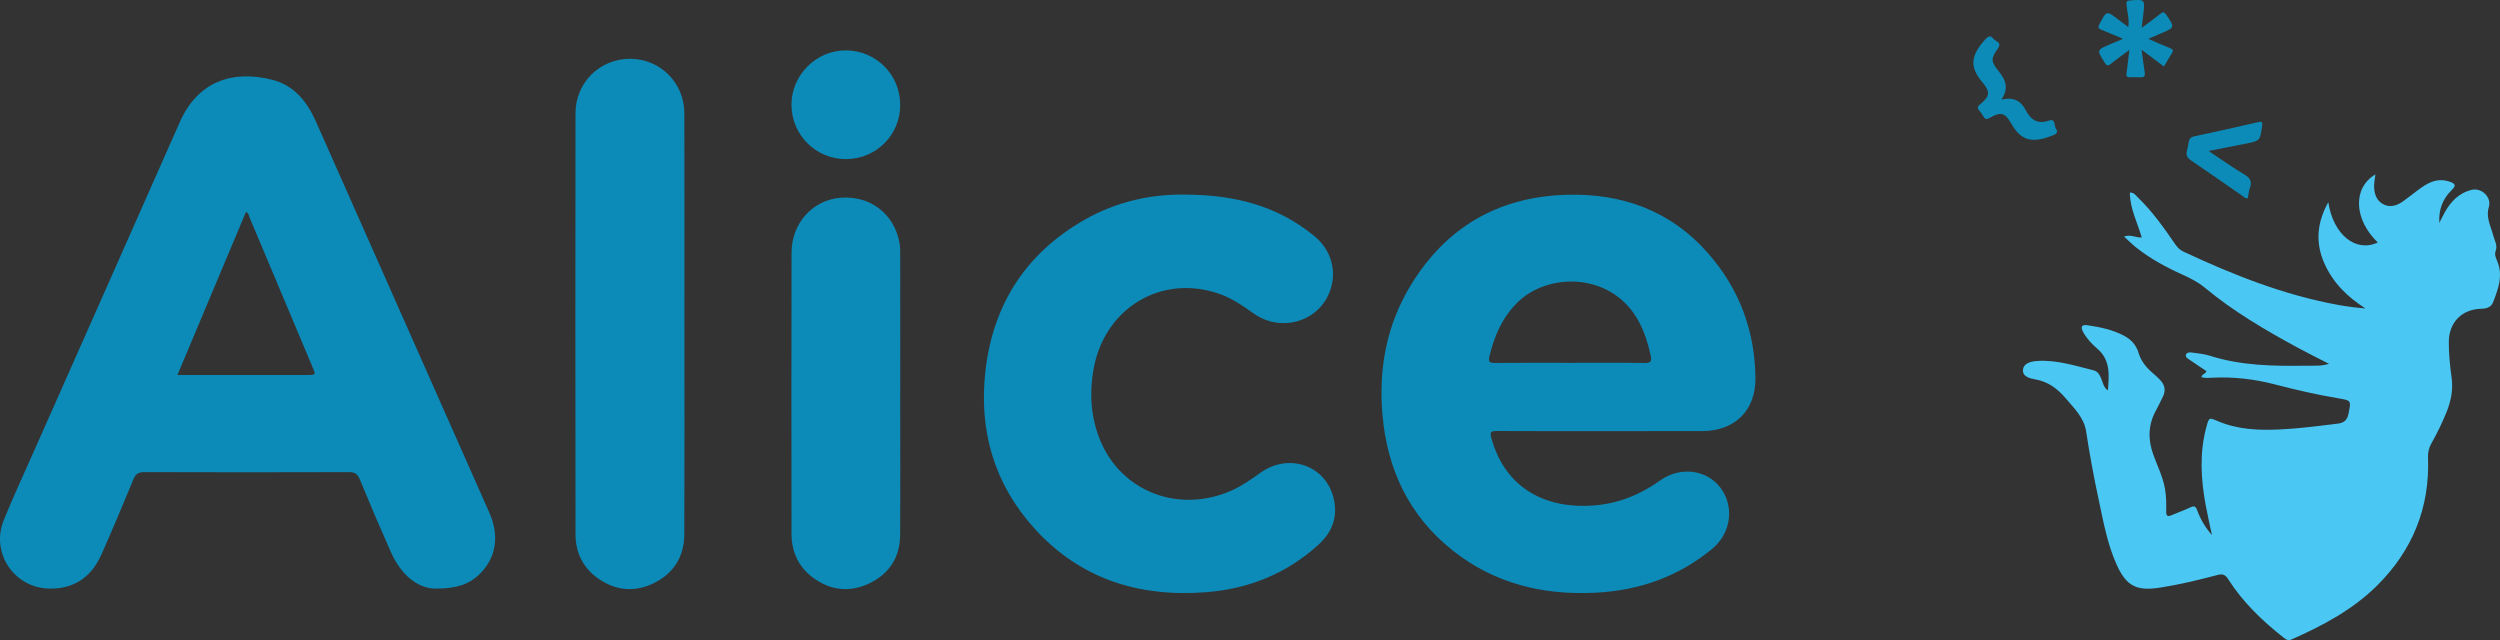
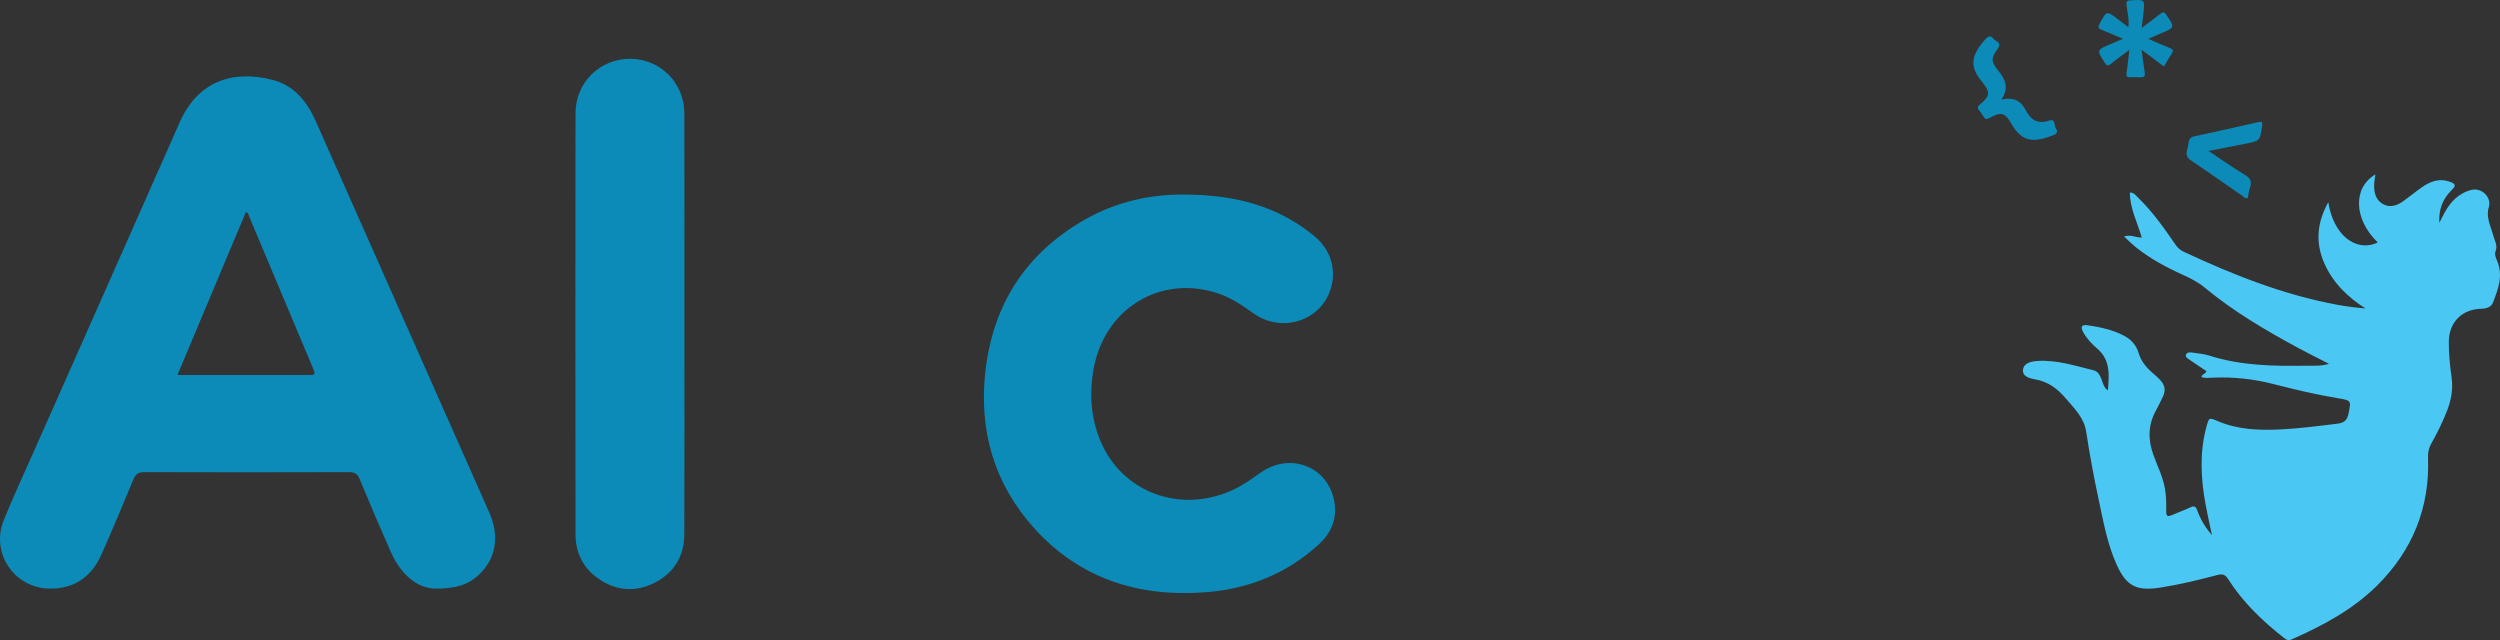
<svg xmlns="http://www.w3.org/2000/svg" id="Layer_2" data-name="Layer 2" viewBox="0 0 2343.291 600">
  <rect x="0" y="0" width="2343.291" height="600" fill="#333333" stroke="none" />
  <defs>
    <style>
      .cls-1 {
        fill: #0c8bb8;
      }

      .cls-1, .cls-2, .cls-3 {
        stroke-width: 0px;
      }

      .cls-2 {
        fill: #4ac7f3;
      }

      .cls-3 {
        fill: #fefefe;
      }
    </style>
  </defs>
  <g id="Layer_1-2" data-name="Layer 1">
    <g>
      <path class="cls-1" d="M408.126,551.728c-17.325-.321-32.442-13.433-41.71-34.233-10.061-22.58-19.777-45.321-29.172-68.185-2.141-5.211-4.701-6.801-10.249-6.783-63.874.211-127.749.212-191.623-.002-5.533-.018-8.199,1.571-10.321,6.728-9.671,23.509-19.56,46.935-29.842,70.184-9.267,20.953-25.21,32.596-48.733,32.273-33.125-.454-55.457-33.417-42.96-64.165,9.129-22.463,19.374-44.475,29.204-66.652,45.272-102.141,90.676-204.224,135.81-306.426,16.563-37.505,48.479-49.339,86.61-39.691,20.635,5.221,32.735,20.592,41.038,39.294,17.603,39.651,35.198,79.306,52.784,118.965,36.591,82.518,73.209,165.024,109.737,247.57,9.759,22.052,6.224,42.736-9.533,57.885-9.239,8.883-20.728,13.315-41.04,13.237ZM166.306,351.502c3.408,0,5.695 0,7.981 0,37.854,0,75.709.005,113.563-.004,8.179-.002,8.204-.035,5.12-7.372-19.672-46.811-39.342-93.622-59.092-140.401-.736-1.744-.774-4.133-3.353-5.045-21.282,50.644-42.547,101.248-64.219,152.822Z" />
      <path class="cls-2" d="M1975.769,365.968c1.082-14.243,2.68-28.389-9.987-39.2-5.125-4.374-9.827-9.402-13.14-15.41-2.778-5.036-1.504-7.31,4.042-6.499,11.798,1.725,23.472,4.174,34.171,9.795,6.7,3.52,11.47,8.781,13.663,16.126,2.217,7.428,6.782,13.193,12.516,18.207,2.813,2.46,5.679,4.909,8.17,7.678,3.946,4.387,4.902,9.446,2.223,14.909-2.159,4.402-4.225,8.859-6.598,13.145-7.396,13.361-7.616,27.017-2.57,41.214,3.819,10.743,9.1,20.967,11.057,32.396,1.195,6.982,1.234,13.956,1.111,20.939-.079,4.5,1.326,5.288,5.272,3.549,5.766-2.542,11.78-4.547,17.452-7.272,3.482-1.673,5.013-.822,6.222,2.522,3.106,8.595,7.701,16.383,13.917,23.47-1.995-9.519-4.193-19.001-5.946-28.565-4.458-24.32-5.793-48.654.773-72.864,2.436-8.983,2.481-8.848,10.757-5.334,18.556,7.879,38.166,8.686,57.863,7.775,18.199-.842,36.279-3.23,54.364-5.454,5.855-.72,8.888-3.076,10.123-9.085,2.626-12.775,2.903-12.615-10.241-14.809-20.044-3.346-39.811-7.997-59.474-13.078-18.675-4.825-37.61-6.969-56.893-6.13-3.67.16-7.395.645-11.131-.445.122-3.001,3.768-2.609,4.645-5.68-5.116-3.431-10.524-6.952-15.8-10.661-1.63-1.146-4.274-2.438-3.384-4.742.946-2.449,3.871-2.296,6.159-1.956,5.31.788,10.776,1.22,15.844,2.839,29.897,9.551,60.702,9.918,91.595,9.435,6.472-.101,13.067.601,20.459-1.76-10.377-5.336-20.031-10.076-29.476-15.2-30.435-16.51-60.229-34.019-86.989-56.229-6.51-5.403-14.112-9.117-21.787-12.598-15.157-6.875-29.7-14.8-42.744-25.218-3.578-2.858-6.813-6.143-11.131-10.075,6.475-2.232,11.112,1.238,16.619.933-3.982-13.984-11.093-27.101-11.151-42.138,4.031-.143,5.662,2.8,7.712,4.776,13.544,13.056,24.289,28.372,34.891,43.774,2.057,2.988,4.374,5.289,7.683,6.836,46.662,21.816,94.31,40.771,145.306,49.992,8.246,1.491,16.572,2.537,25.233,3.226-16.865-10.74-30.573-24.103-38.635-42.538-8.429-19.273-6.806-37.817,3.811-57.051,4.741,30.766,25.871,47.418,46.412,37.762-22.494-21.526-23.733-51.266-2.243-63.752-.445,3.59-1.148,6.91-1.209,10.242-.137,7.412,1.929,14.296,8.864,17.831,6.413,3.269,12.833,1.013,18.424-2.988,5.89-4.215,11.476-8.859,17.401-13.021,7.725-5.427,16.027-8.676,25.682-5.431,6.198,2.083,6.687,3.755,2.158,8.199-8.457,8.3-12.166,18.49-11.391,30.597,1.601-3.169,3.111-6.388,4.821-9.498,5.719-10.403,13.437-18.554,25.44-21.482,9.389-2.29,18.921,6.914,16.13,16.114-2.958,9.753,1.9,17.98,4.119,26.632,1.254,4.89,4.322,9.178,2.245,14.631-1.247,3.272.285,6.493,1.531,9.479,5.666,13.583.838,26.149-3.931,38.56-1.703,4.431-5.984,5.938-10.96,6.029-18.332.336-30.451,12.859-30.518,31.013-.041,11.232,1.041,22.368,2.613,33.466,1.585,11.194-.528,21.822-4.672,32.18-4.083,10.206-8.928,20.063-14.319,29.615-2.412,4.274-3.296,8.457-3.113,13.281,1.775,46.71-14.461,86.657-47.278,119.44-22.932,22.907-51.282,38.017-80.766,51.005-3.008,1.325-4.825.204-6.897-1.426-20.14-15.844-38.551-33.383-52.382-55.135-2.812-4.423-5.388-5.132-10.123-3.88-17.596,4.651-35.275,8.929-53.3,11.765-22.01,3.463-31.796-.968-40.952-21.135-8.929-19.668-12.634-40.94-17.133-61.9-4.501-20.968-8.381-42.061-11.615-63.268-1.988-13.038-11.278-21.761-19.189-31.108-7.486-8.846-16.472-15.688-28.556-17.732-5.15-.871-12.147-2.652-11.435-9.123.691-6.274,7.711-7.718,13.301-8.102,18.29-1.258,35.535,4.497,52.96,8.762,3.873.948,5.787,4.451,7.207,8.072,1.493,3.806,2.14,8.057,6.098,10.765ZM2285.26,212.524c.037-.191.074-.383.112-.574-.205.055-.449.063-.596.187-.063.053.079.346.127.531.119-.048.238-.096.357-.143Z" />
-       <path class="cls-1" d="M1500.637,404.087c-32.527.001-65.054.098-97.579-.097-5.293-.032-6.846.722-5.241,6.524,13.37,48.327,52.178,66.67,96.147,63.263,22.995-1.782,43.441-10.093,62.138-23.425,18.819-13.419,43.6-10.244,56.489,6.777,13.268,17.52,10.066,42.522-7.504,57.096-31.534,26.159-68.258,39.108-108.82,41.292-49.506,2.666-95.38-8.324-134.768-39.654-40.699-32.374-61.194-75.676-65.678-126.9-3.788-43.283,3.801-84.386,26.585-121.741,32.893-53.93,81.349-82.397,144.627-84.603,52.804-1.841,98.697,14.571,134.097,54.913,29.136,33.204,43.743,72.469,44.275,116.637.368,30.531-19.251,49.814-49.996,49.899-31.59.087-63.181.019-94.772.02ZM1471.333,340.098c23.395,0,46.793-.208,70.183.144,6.005.09,6.898-1.72,5.71-7.06-2.393-10.754-5.563-21.154-10.692-30.964-24.63-47.097-84.306-47.216-113.254-19.621-14.758,14.068-22.494,31.755-27.179,51.189-1.22,5.063-.222,6.464,5.048,6.412,23.393-.233,46.789-.101,70.185-.101Z" />
      <path class="cls-1" d="M1110.622,182.413c46.252.048,86.902,10.394,121.57,39.075,15.105,12.496,20.886,31.473,14.96,49.764-9.682,29.887-46.057,41.237-72.38,22.36-10.106-7.248-20.29-14.184-32.149-18.288-54.26-18.779-107.776,13.579-117.731,71.318-3.844,22.296-2.477,44.239,6.047,65.394,19.709,48.914,74.29,69.819,123.772,47.568,9.664-4.346,18.205-10.409,26.788-16.516,26.557-18.895,60.945-7.005,68.493,23.813,4.209,17.185-1.057,31.702-14.126,43.591-30.029,27.32-65.621,41.569-105.815,44.621-62.789,4.767-117.824-12.503-160.697-60.046-37.835-41.956-52.115-92.176-45.625-147.895,7.259-62.321,38.115-109.923,92.882-141.196,29.679-16.947,62.084-24.07,94.011-23.563Z" />
      <path class="cls-1" d="M641.505,303.826c.002,65.658.164,131.317-.095,196.974-.08,20.368-9.491,36.06-27.72,45.361-17.899,9.133-35.878,7.834-52.477-3.542-14.496-9.934-21.754-24.385-21.774-41.805-.147-131.55-.163-263.1-.013-394.65.033-28.873,22.886-51.176,51.372-51.053,28.08.121,50.567,22.465,50.646,51.039.183,65.891.058,131.784.06,197.676Z" />
-       <path class="cls-1" d="M843.802,368.442c0,44.371.217,88.744-.096,133.113-.144,20.473-9.922,35.943-28.227,44.937-18.531,9.105-36.891,7.232-53.53-5.112-13.669-10.141-20.039-24.39-20.056-41.249-.089-87.808-.188-175.617.046-263.425.074-27.561,19.822-49.173,45.719-51.352,27.487-2.313,50.164,14.642,55.346,41.636.827,4.309.796,8.823.802,13.243.055,42.736.033,85.473.033,128.209h-.037Z" />
-       <path class="cls-1" d="M843.796,98.519c-.047,28.086-22.755,50.632-50.986,50.623-28.109-.009-50.783-22.609-50.946-50.781-.163-28.07,23.435-51.511,51.464-51.122,28.211.392,50.516,23.056,50.469,51.28Z" />
      <path class="cls-1" d="M1995.878,46.809c-6.707,5.02-12.178,8.853-17.329,13.076-2.796,2.292-3.967,1.663-5.762-1.163-7.564-11.904-7.659-11.839,5.186-17.253,3.627-1.529,7.241-3.087,11.953-5.097-7.379-3.099-13.663-5.856-20.044-8.368-3.08-1.212-3.655-2.357-1.945-5.578,6.648-12.526,6.49-12.6,17.451-4.195,2.905,2.228,5.852,4.401,9.539,7.169,1.033-7.85-1.144-14.31-1.714-20.857-.267-3.065.21-3.942,3.41-4.164,13.847-.961,13.858-1.078,12.45,12.194-.436,4.111-1.002,8.208-1.671,13.623,6.573-4.938,12.207-9.009,17.641-13.331,2.373-1.887,3.522-1.813,5.342.858,8.216,12.059,8.314,11.984-4.979,17.601-3.576,1.511-7.132,3.07-11.808,5.085,7.44,3.199,13.758,6.121,20.242,8.611,2.989,1.148,3.571,2.313,1.829,5.008-2.52,3.9-4.797,7.957-7.37,12.27-6.798-5.091-13.241-9.917-20.979-15.712,1.109,8.105,1.865,14.529,2.909,20.907.573,3.501-.082,5.129-4.126,4.962-16.127-.664-13.338,2.937-11.681-12.974.379-3.636.833-7.265,1.457-12.671Z" />
      <path class="cls-1" d="M1876,93.347c11.416-2.64,18.25,1.249,22.599,9.628,4.781,9.21,11.064,13.787,22.043,10.048,6.35-2.163,4.5,4.91,6.491,7.625,1.776,2.421,1.117,4.549-2.106,5.861-20.612,8.391-30.655,5.368-39.857-10.732-5.959-10.426-9.92-11.2-20.408-5.183-2.827,1.621-4.033,1.141-5.499-1.233-1.223-1.981-2.469-3.994-4.007-5.724-2.296-2.582-1.555-3.98.967-6.062,8.89-7.339,9.57-11.275,1.962-20.421-10.918-13.126-12.742-23.342,2.951-40.564,2.62-2.875,4.92-3.512,7.269-.325,2.021,2.743,8.567,3.192,4.068,9.453-6.572,9.146-6.363,12.058.935,21.054,6.441,7.94,9.727,15.913,2.592,26.575Z" />
-       <path class="cls-1" d="M2070.088,141.48c12.426,8.252,22.862,15.701,33.837,22.25,5.383,3.212,7.042,6.536,4.968,12.324-1.086,3.032-1.337,6.362-1.96,9.531-2.335.99-3.523-.881-4.918-1.844-16.143-11.141-32.151-22.481-48.419-33.436-3.729-2.511-4.833-5.112-3.692-9.207.686-2.462,1.108-5.009,1.492-7.541.506-3.332,1.914-5.054,5.639-5.834,19.865-4.165,39.653-8.702,59.448-13.197,3.296-.748,4.457-.57,3.852,3.533-2.037,13.813-1.827,13.884-15.308,16.596-10.908,2.194-21.839,4.271-34.94,6.825Z" />
+       <path class="cls-1" d="M2070.088,141.48c12.426,8.252,22.862,15.701,33.837,22.25,5.383,3.212,7.042,6.536,4.968,12.324-1.086,3.032-1.337,6.362-1.96,9.531-2.335.99-3.523-.881-4.918-1.844-16.143-11.141-32.151-22.481-48.419-33.436-3.729-2.511-4.833-5.112-3.692-9.207.686-2.462,1.108-5.009,1.492-7.541.506-3.332,1.914-5.054,5.639-5.834,19.865-4.165,39.653-8.702,59.448-13.197,3.296-.748,4.457-.57,3.852,3.533-2.037,13.813-1.827,13.884-15.308,16.596-10.908,2.194-21.839,4.271-34.94,6.825" />
      <path class="cls-3" d="M2285.26,212.524c-.119.048-.238.096-.357.143-.049-.184-.19-.478-.127-.531.147-.124.391-.132.596-.187-.037.191-.074.383-.112.574Z" />
    </g>
  </g>
</svg>